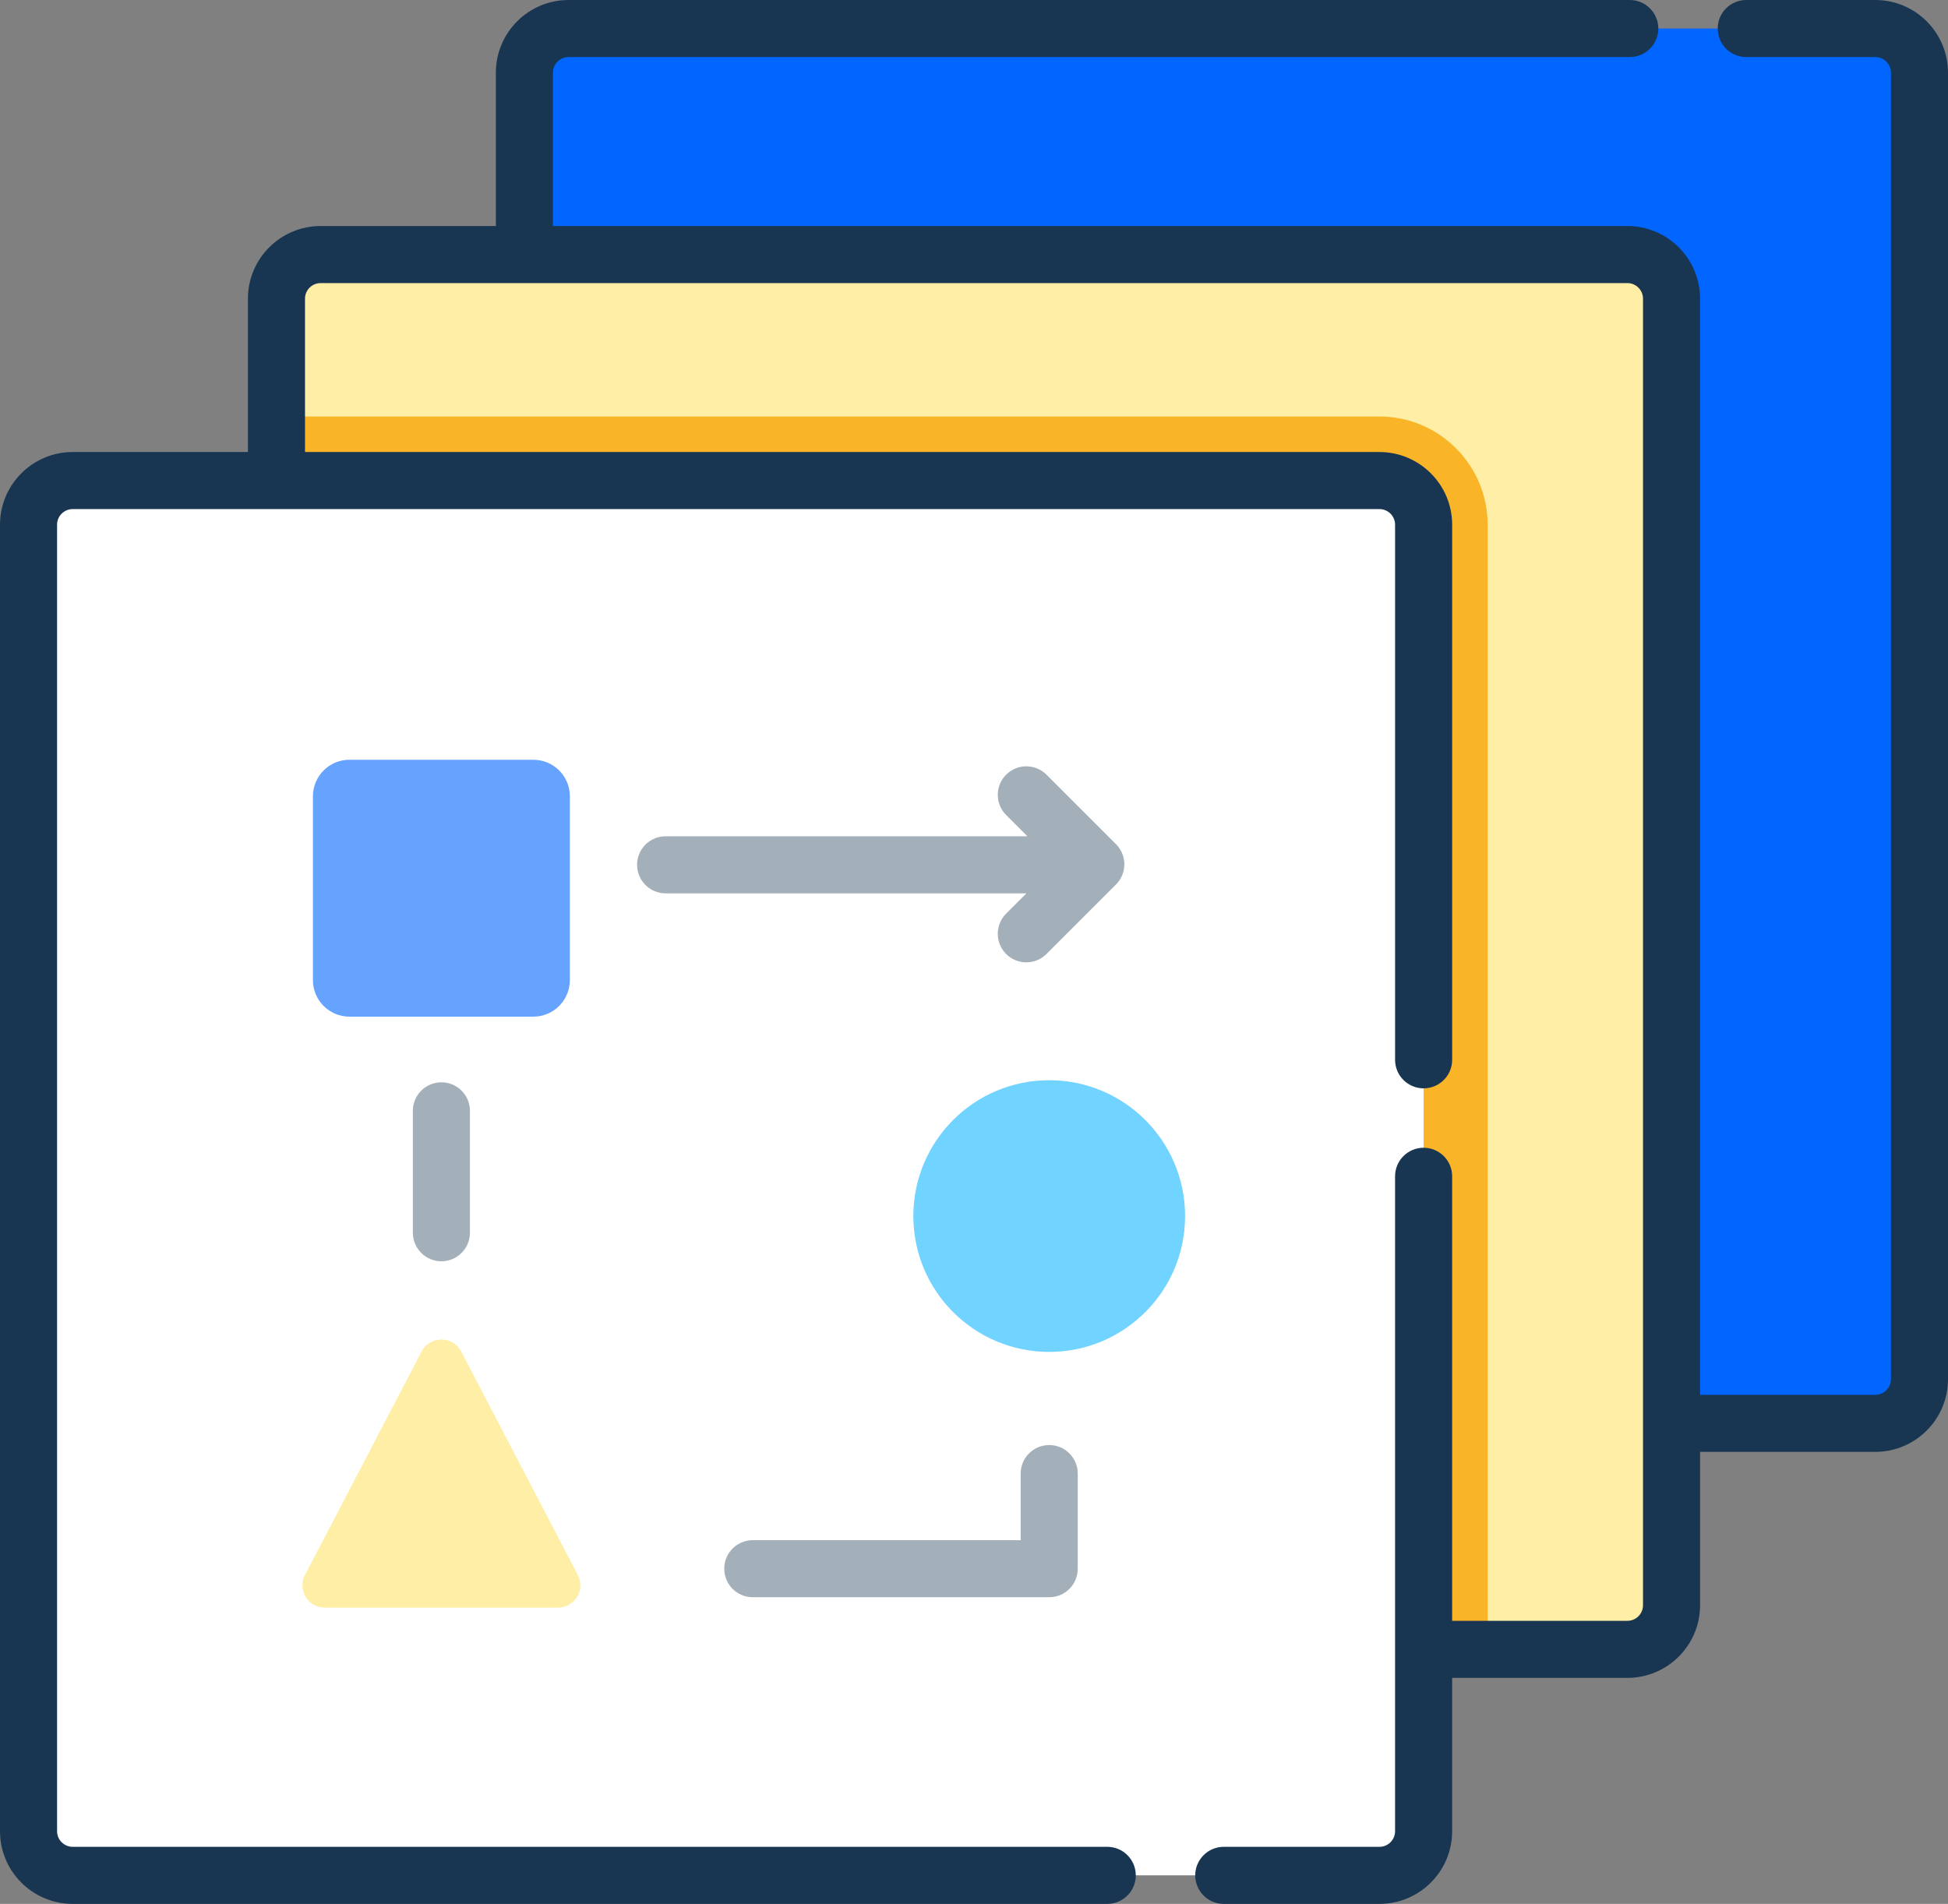
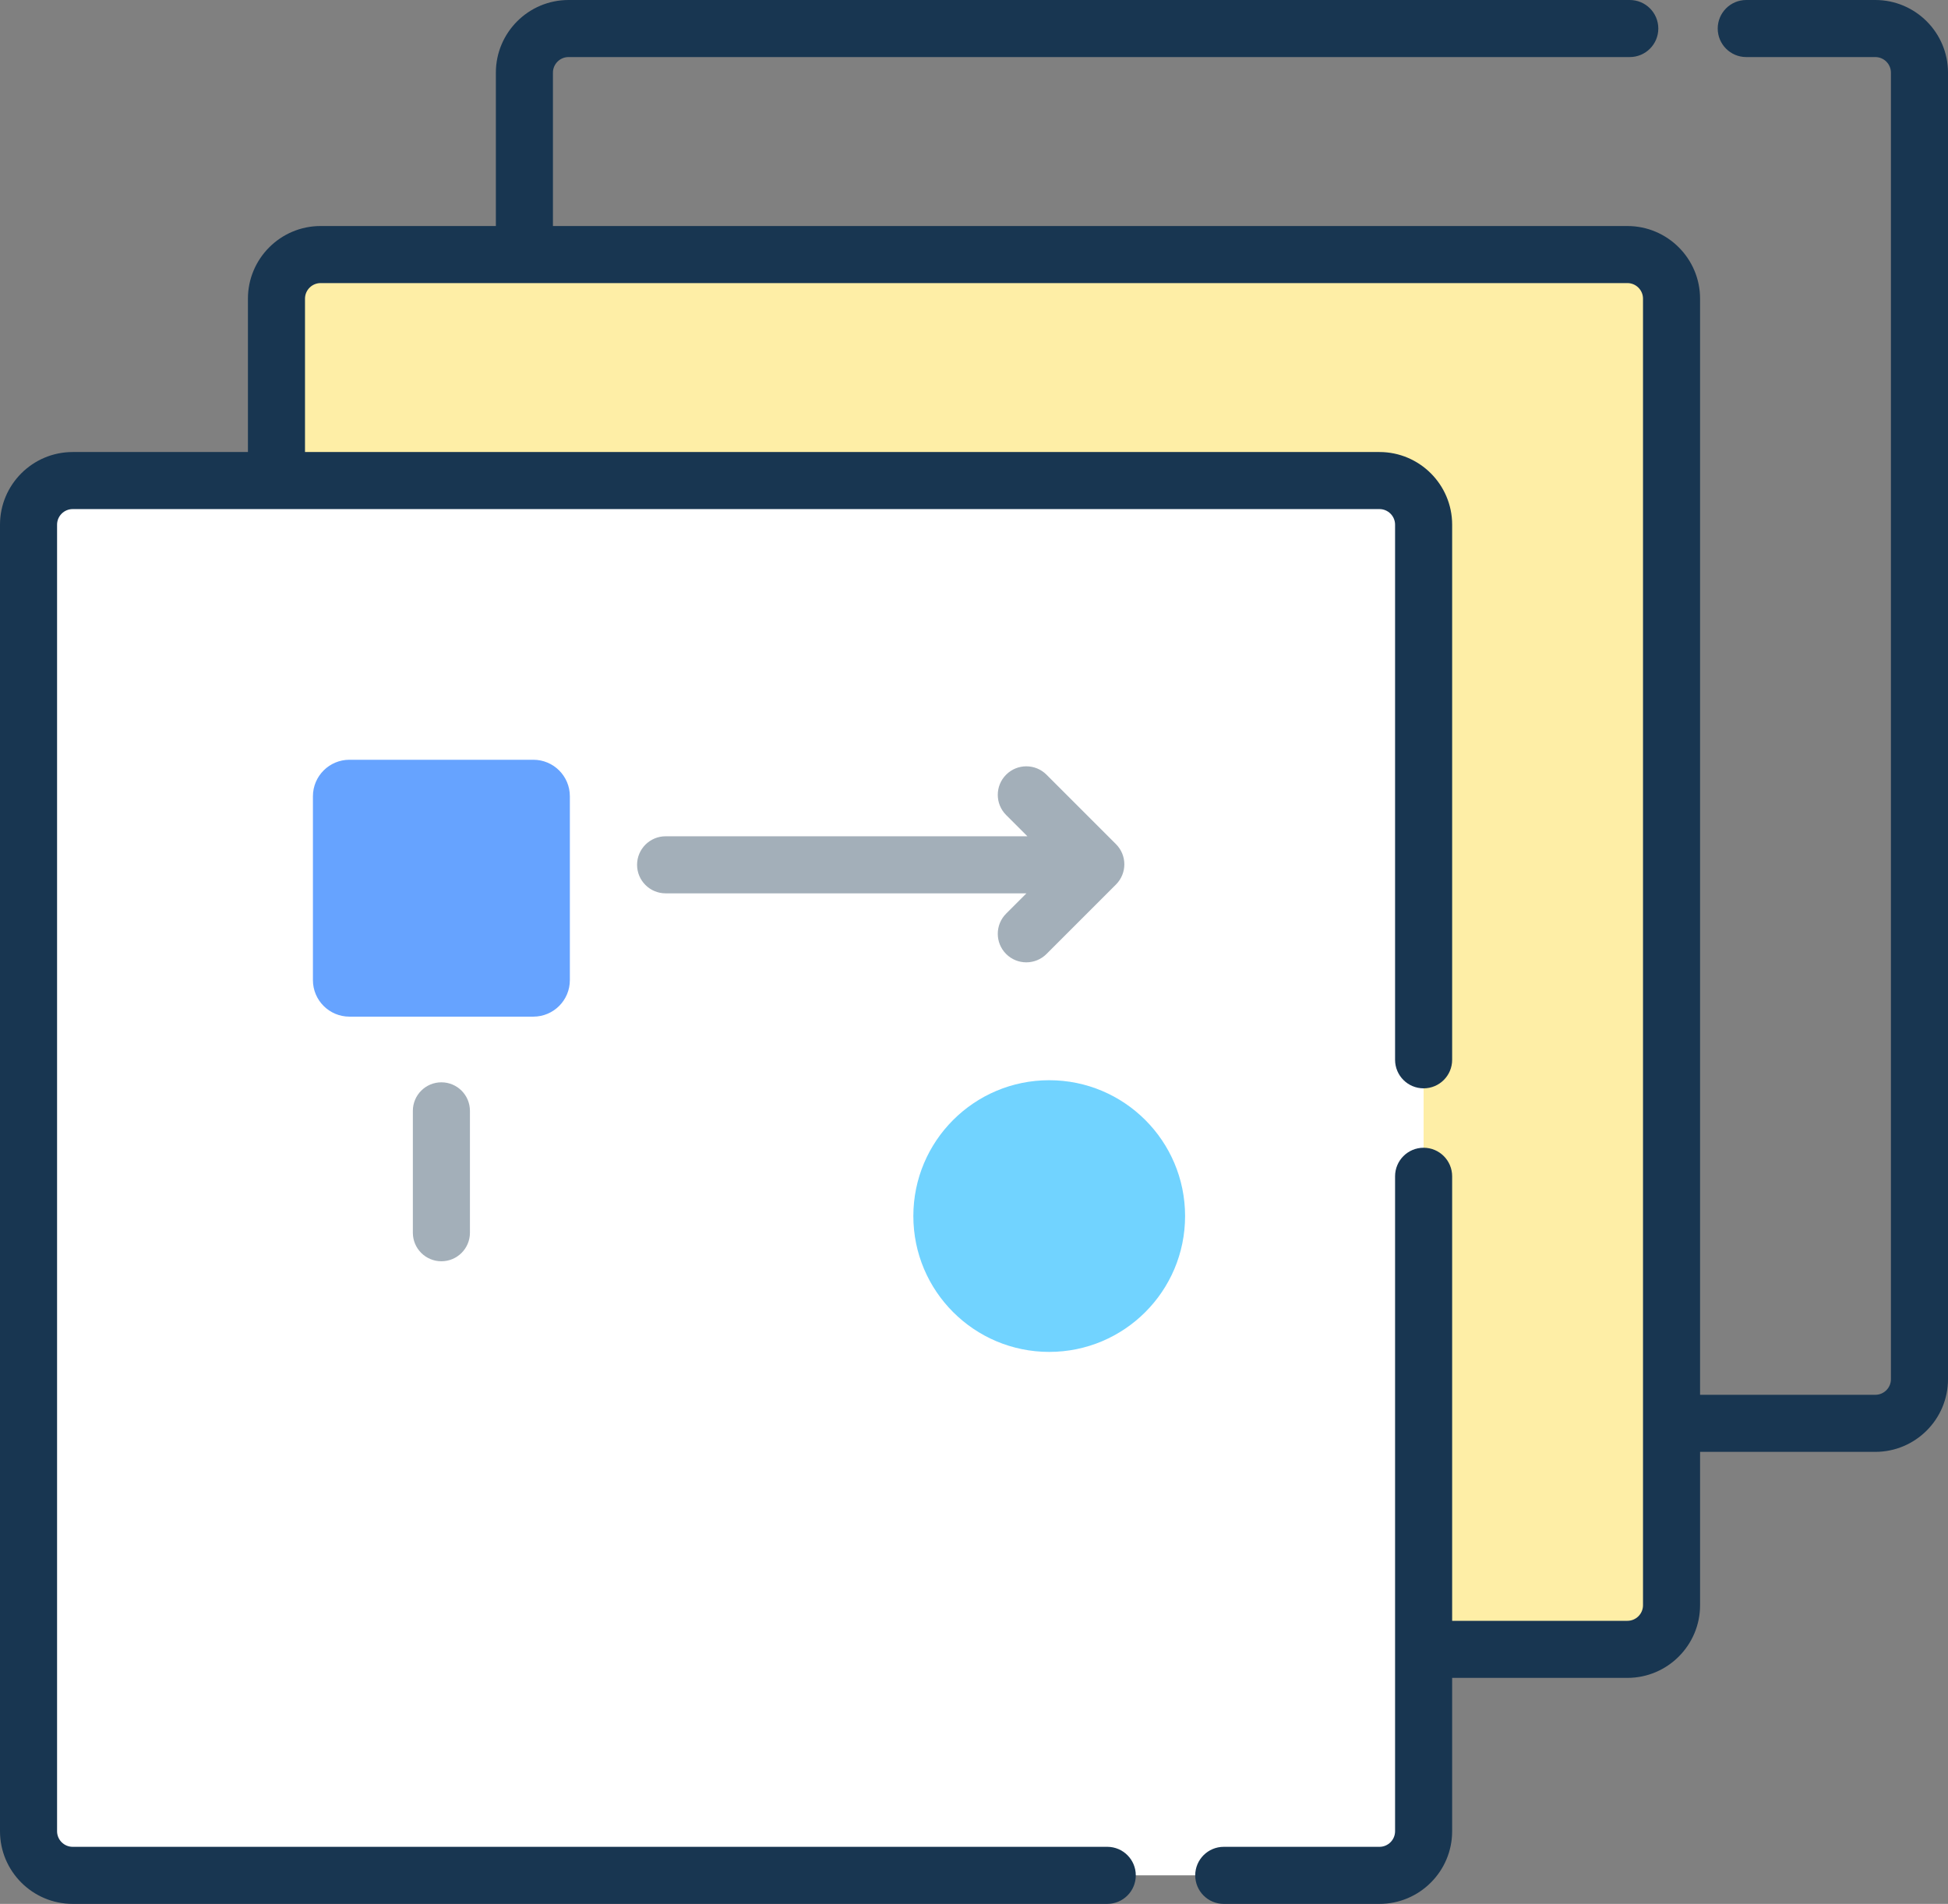
<svg xmlns="http://www.w3.org/2000/svg" version="1.1" id="Layer_1" x="0px" y="0px" viewBox="0 0 220.077 215.134" style="enable-background:new 0 0 220.077 215.134;" xml:space="preserve">
  <rect x="0" y="0" width="220.077" height="215.134" fill="#808080" stroke="none" />
  <g id="XMLID_268_">
-     <path id="XMLID_1355_" style="fill:#0066FF;" d="M216.852,8.209v147.636c0,2.756-2.233,4.987-4.987,4.987H64.232   c-2.754,0-4.987-2.231-4.987-4.987V8.209c0-2.754,2.233-4.987,4.987-4.987h147.633C214.619,3.222,216.852,5.455,216.852,8.209   L216.852,8.209z M216.852,8.209" />
    <path id="XMLID_1353_" style="fill:#92E0C0;" d="M196.077,33.747" />
    <path id="XMLID_1350_" style="fill:#FEEEA6;" d="M188.842,33.747v147.637c0,2.754-2.231,4.987-4.987,4.987H36.219   c-2.751,0-4.987-2.233-4.987-4.987V33.747c0-2.754,2.236-4.987,4.987-4.987h147.636C186.61,28.76,188.842,30.993,188.842,33.747   L188.842,33.747z M188.842,33.747" />
-     <path id="XMLID_1347_" style="fill:#F9B428;" d="M168.068,186.372H36.219c-2.751,0-4.987-2.233-4.987-4.987V47.066h124.614   c6.738,0,12.222,5.482,12.222,12.222l0,0 M168.068,59.288" />
    <path id="XMLID_1344_" style="fill:#FFFFFF;" d="M155.845,211.91H8.211c-2.754,0-4.987-2.233-4.987-4.987V59.289   c0-2.754,2.233-4.987,4.987-4.987h147.634c2.756,0,4.987,2.233,4.987,4.987v147.634C160.832,209.677,158.6,211.91,155.845,211.91   L155.845,211.91z M155.845,211.91" />
    <path id="XMLID_1341_" style="fill:#66A3FF;" d="M60.253,114.878H39.48c-2.279,0-4.127-1.847-4.127-4.126V89.977   c0-2.279,1.849-4.126,4.127-4.126h20.773c2.28,0,4.127,1.847,4.127,4.126v20.775C64.38,113.031,62.533,114.878,60.253,114.878   L60.253,114.878z M60.253,114.878" />
-     <path id="XMLID_1338_" style="fill:#FEEEA6;" d="M47.628,152.72l-13.172,25.248c-0.878,1.681,0.343,3.692,2.238,3.692h26.343   c1.897,0,3.116-2.012,2.24-3.692L52.105,152.72C51.161,150.912,48.572,150.912,47.628,152.72L47.628,152.72z M47.628,152.72" />
    <path id="XMLID_1335_" style="fill:#71D3FF;" d="M133.886,137.412c0,8.477-6.872,15.35-15.35,15.35   c-8.478,0-15.35-6.873-15.35-15.35c0-8.478,6.872-15.35,15.35-15.35C127.014,122.062,133.886,128.935,133.886,137.412   L133.886,137.412z M133.886,137.412" />
    <path id="XMLID_1295_" style="fill:#183651;" d="M211.866,0h-14.581c-1.782,0-3.224,1.444-3.224,3.224   c0,1.78,1.442,3.224,3.224,3.224h14.581c0.972,0,1.763,0.791,1.763,1.763v147.636c0,0.971-0.791,1.761-1.763,1.761h-19.799V33.749   c0-4.527-3.684-8.209-8.211-8.209H62.469V8.211c0-0.972,0.791-1.763,1.763-1.763h119.893c1.78,0,3.224-1.444,3.224-3.224   c0-1.78-1.444-3.224-3.224-3.224H64.232c-4.529,0-8.211,3.684-8.211,8.211V25.54H36.221c-4.527,0-8.211,3.682-8.211,8.209v17.329   H8.211C3.684,51.078,0,54.762,0,59.289v147.636c0,4.527,3.684,8.209,8.211,8.209h116.882c1.782,0,3.224-1.442,3.224-3.224   c0-1.78-1.442-3.224-3.224-3.224H8.211c-0.972,0-1.763-0.791-1.763-1.761V59.289c0-0.972,0.791-1.763,1.763-1.763h147.636   c0.971,0,1.763,0.791,1.763,1.763v60.466c0,1.782,1.442,3.224,3.224,3.224c1.78,0,3.224-1.442,3.224-3.224V59.289   c0-4.527-3.684-8.211-8.211-8.211H34.458V33.749c0-0.971,0.793-1.761,1.763-1.761h147.636c0.972,0,1.763,0.791,1.763,1.761v147.636   c0,0.972-0.791,1.763-1.763,1.763h-19.799v-50.232c0-1.78-1.444-3.224-3.224-3.224c-1.782,0-3.224,1.444-3.224,3.224v74.009   c0,0.971-0.793,1.761-1.763,1.761h-17.591c-1.782,0-3.224,1.444-3.224,3.224c0,1.782,1.442,3.224,3.224,3.224h17.591   c4.527,0,8.211-3.682,8.211-8.209v-17.329h19.799c4.527,0,8.211-3.684,8.211-8.211v-17.329h19.799c4.527,0,8.211-3.682,8.211-8.209   V8.211C220.077,3.684,216.393,0,211.866,0L211.866,0z M211.866,0" />
-     <path id="XMLID_1292_" style="fill:#A3AFB9;" d="M85.047,180.483h33.489c1.781,0,3.224-1.443,3.224-3.224v-10.748   c0-1.78-1.443-3.224-3.224-3.224c-1.78,0-3.224,1.444-3.224,3.224v7.524H85.047c-1.78,0-3.224,1.444-3.224,3.224   C81.824,179.041,83.268,180.483,85.047,180.483L85.047,180.483z M85.047,180.483" />
    <path id="XMLID_1266_" style="fill:#A3AFB9;" d="M46.643,125.523v13.773c0,1.78,1.442,3.224,3.224,3.224   c1.781,0,3.224-1.444,3.224-3.224v-13.773c0-1.78-1.443-3.224-3.224-3.224C48.085,122.299,46.643,123.743,46.643,125.523   L46.643,125.523z M46.643,125.523" />
    <path id="XMLID_1259_" style="fill:#A3AFB9;" d="M71.974,97.721c0,1.78,1.444,3.224,3.224,3.224h40.764l-2.295,2.294   c-1.257,1.259-1.257,3.301,0.002,4.56c0.628,0.63,1.454,0.943,2.279,0.943s1.651-0.314,2.28-0.943l7.851-7.853   c1.259-1.259,1.259-3.301,0-4.559l-7.851-7.851c-1.259-1.259-3.299-1.259-4.559,0c-1.259,1.258-1.259,3.299,0,4.559l2.403,2.403   H75.2C73.419,94.497,71.974,95.941,71.974,97.721L71.974,97.721z M71.974,97.721" />
  </g>
</svg>